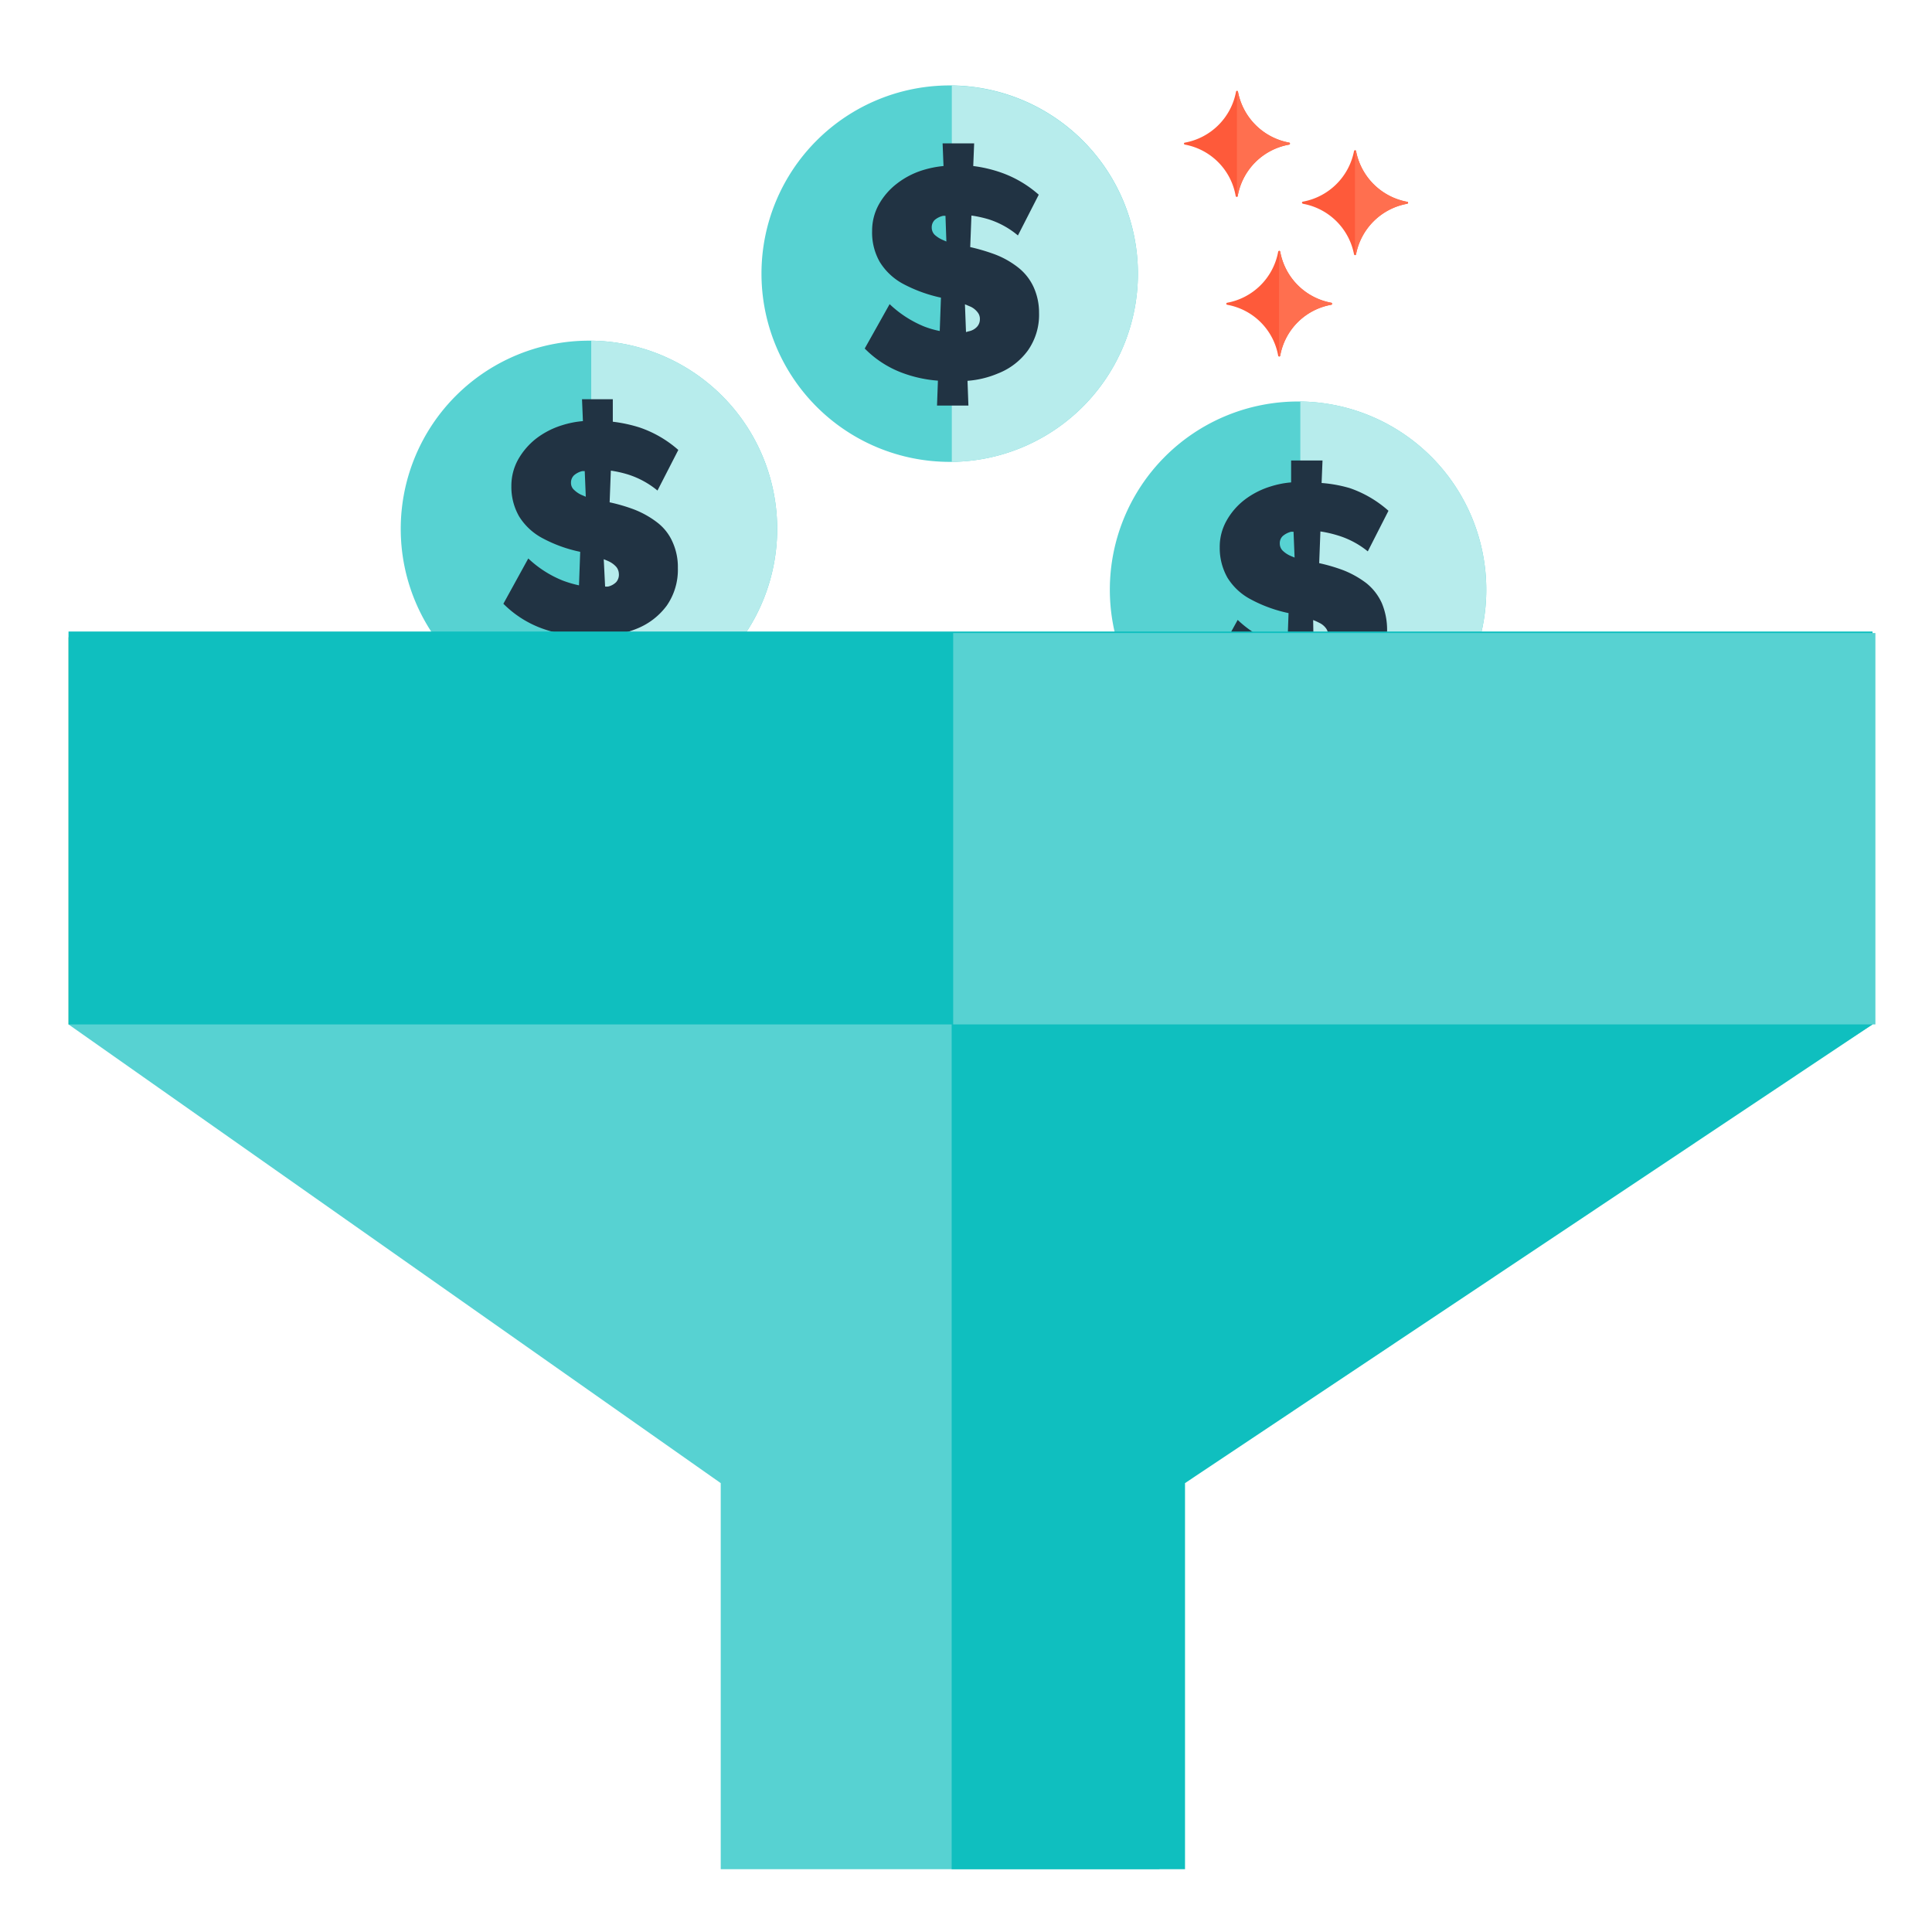
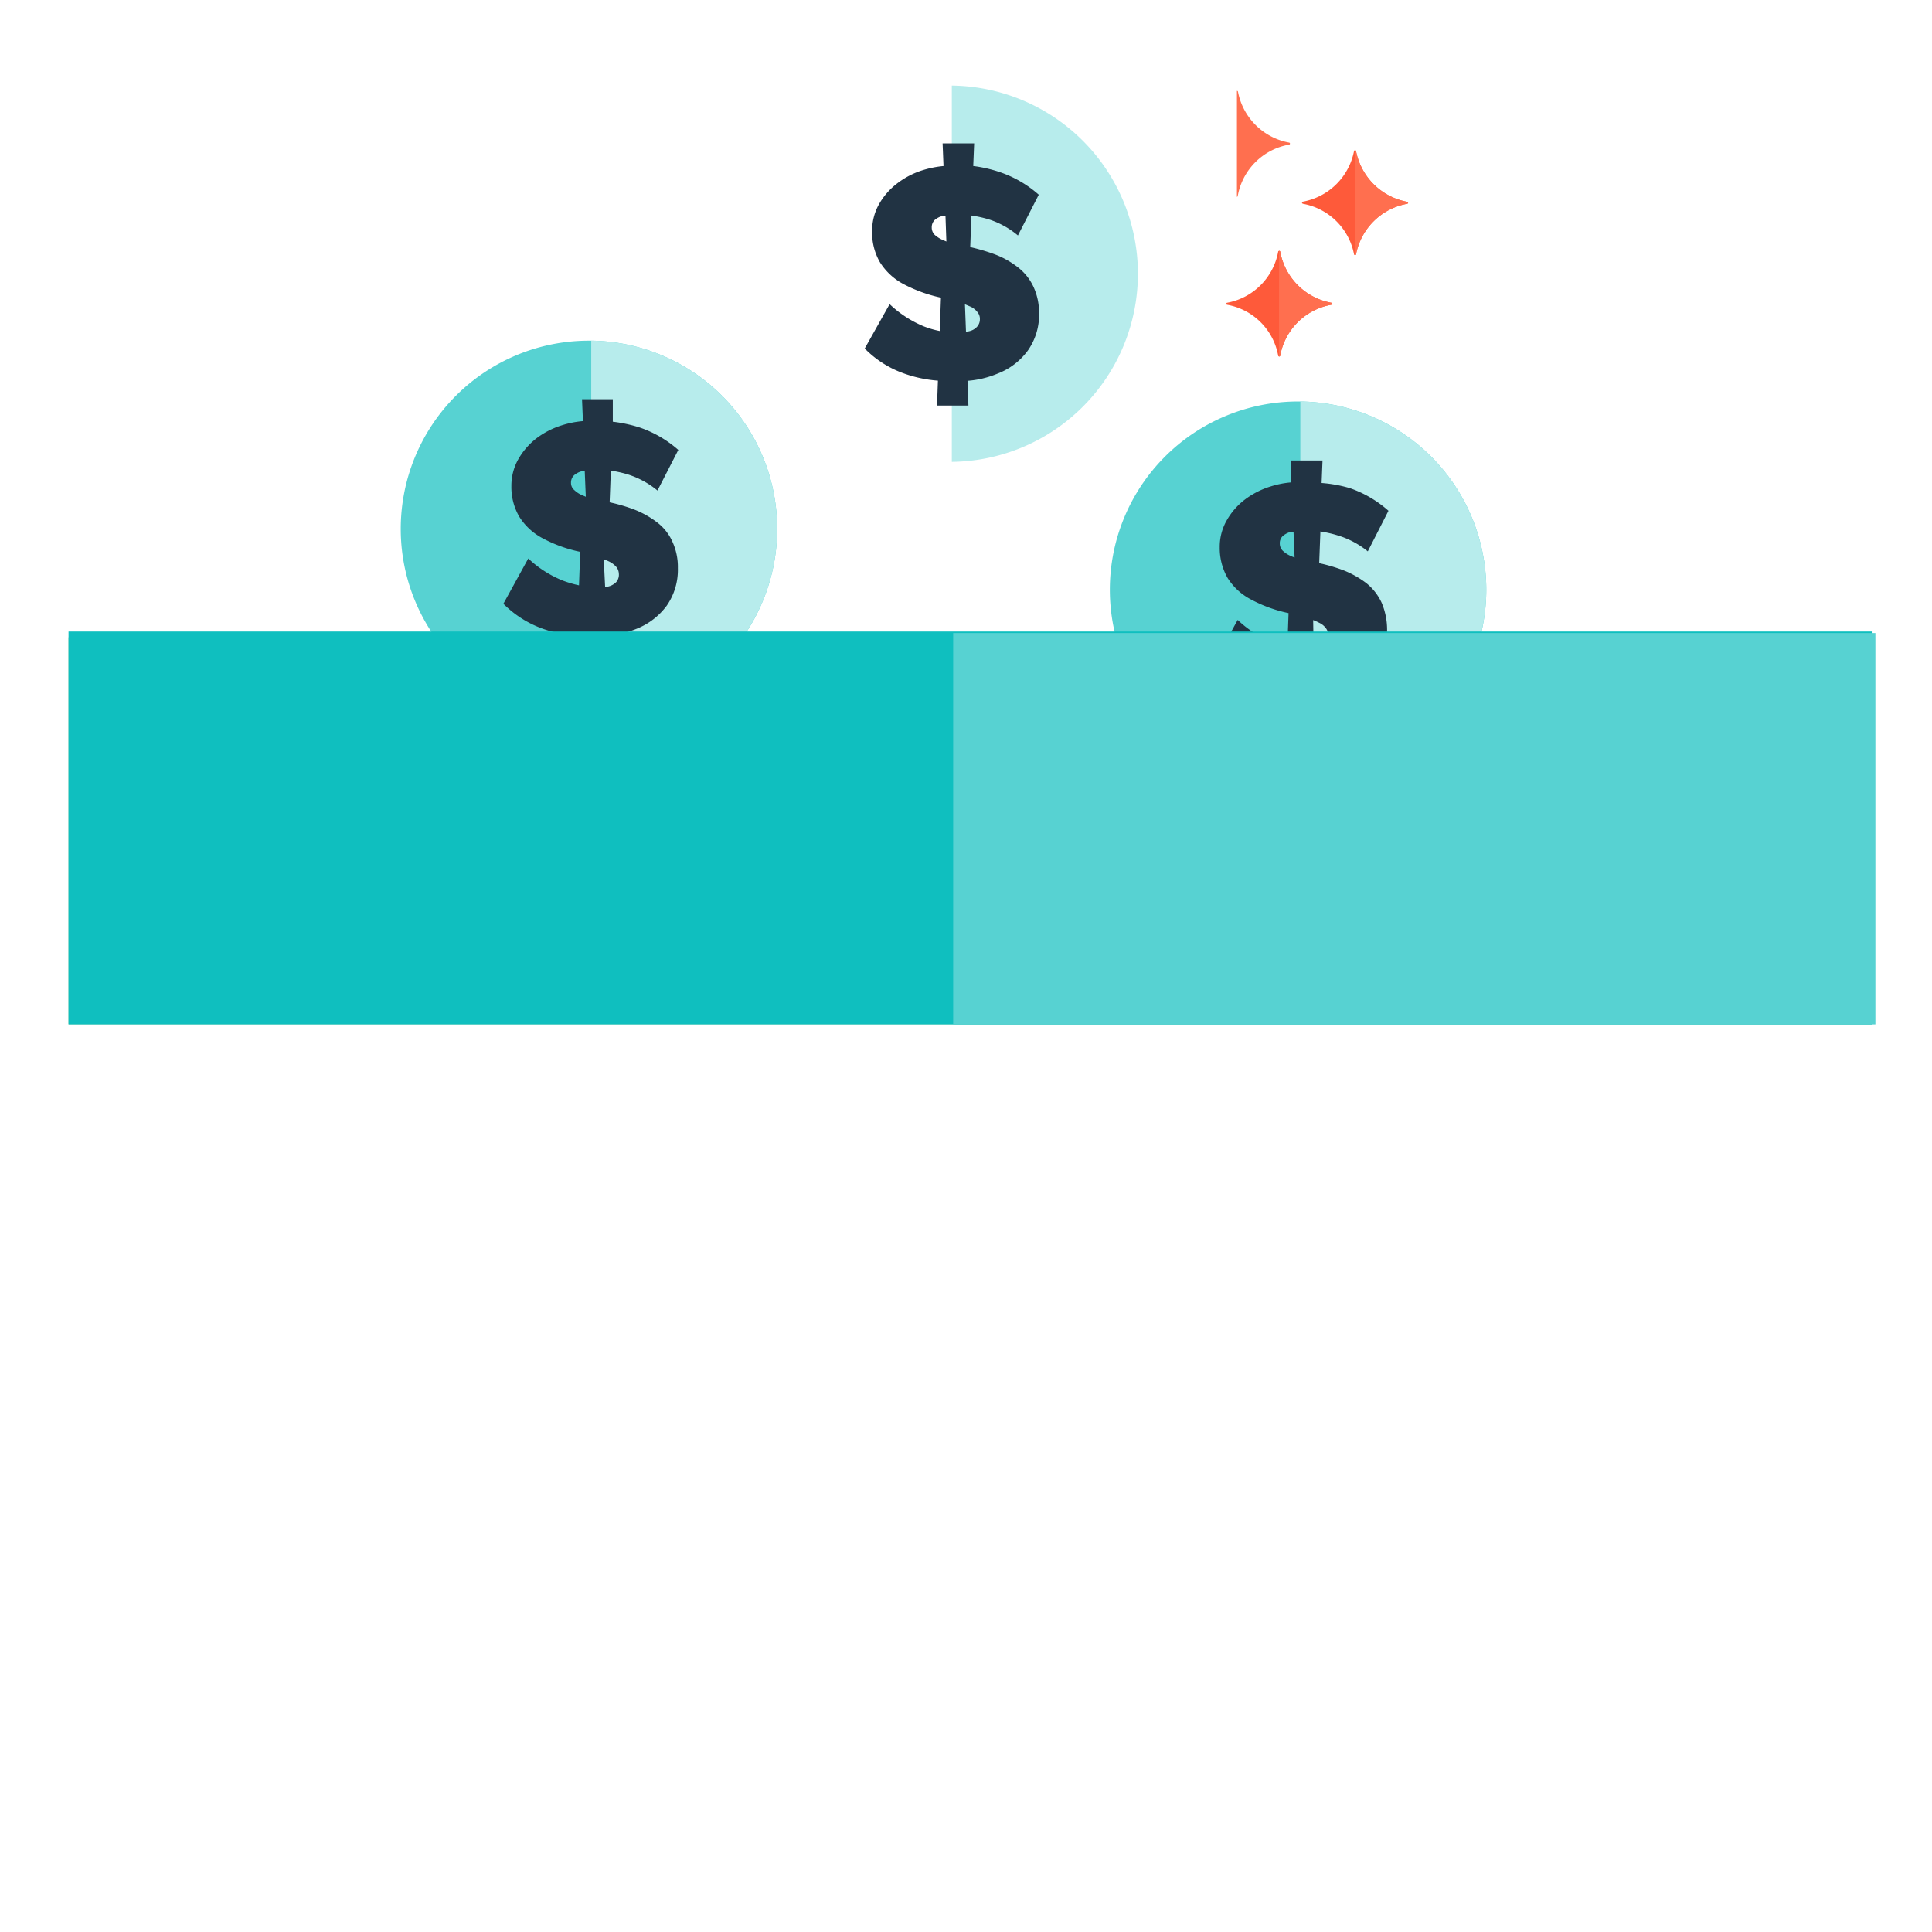
<svg xmlns="http://www.w3.org/2000/svg" id="Layer_2" data-name="Layer 2" viewBox="0 0 128 128">
  <defs>
    <style>.cls-1{fill:none;}.cls-2{fill:#57d2d2;}.cls-3{fill:#b7ecec;}.cls-4{fill:#213343;}.cls-5{fill:#7bc492;}.cls-6{fill:#0fbfbf;}.cls-7{clip-path:url(#clip-path);}.cls-8{clip-path:url(#clip-path-2);}.cls-9{fill:#fe5a3a;}.cls-10{clip-path:url(#clip-path-3);}.cls-11{isolation:isolate;}.cls-12{fill:#ff6f4f;}.cls-13{clip-path:url(#clip-path-4);}.cls-14{clip-path:url(#clip-path-5);}</style>
    <clipPath id="clip-path">
      <rect class="cls-1" x="63.05" y="37.95" width="72.84" height="98.51" />
    </clipPath>
    <clipPath id="clip-path-2">
      <rect class="cls-1" x="63.15" y="24.07" width="77.6" height="63.83" />
    </clipPath>
    <clipPath id="clip-path-3">
      <rect class="cls-1" x="89.77" y="8.06" width="5.27" height="9.88" />
    </clipPath>
    <clipPath id="clip-path-4">
      <rect class="cls-1" x="84.74" y="14.76" width="5.27" height="9.88" />
    </clipPath>
    <clipPath id="clip-path-5">
      <rect class="cls-1" x="81.95" y="4.16" width="5.27" height="9.88" />
    </clipPath>
  </defs>
  <path class="cls-2" d="M26.55,35A12.47,12.47,0,1,0,39,22.57,12.47,12.47,0,0,0,26.55,35Z" />
  <path class="cls-3" d="M39.17,22.57V47.51a12.47,12.47,0,0,0,12.32-12.4V35A12.47,12.47,0,0,0,39.17,22.57Z" />
  <path class="cls-4" d="M43.55,34.62A6.18,6.18,0,0,0,42,33.75a11.33,11.33,0,0,0-1.61-.47l.08-2.1a7.64,7.64,0,0,1,1.15.26,5.85,5.85,0,0,1,1.94,1.06l1.38-2.69a7.56,7.56,0,0,0-2.57-1.49,9.55,9.55,0,0,0-1.77-.38l0-1.49H38.56l.06,1.45a6.27,6.27,0,0,0-1.37.27,5.48,5.48,0,0,0-1.72.88,4.69,4.69,0,0,0-1.2,1.39,3.58,3.58,0,0,0-.45,1.77,3.92,3.92,0,0,0,.51,2,4.06,4.06,0,0,0,1.54,1.44,9.24,9.24,0,0,0,2.51.91l-.08,2.22a7.43,7.43,0,0,1-1.06-.31A7.24,7.24,0,0,1,35,37l-1.65,3a7,7,0,0,0,2.49,1.61,8.61,8.61,0,0,0,2.37.52l-.06,1.64h2.08l-.06-1.63a6.91,6.91,0,0,0,2-.48,4.58,4.58,0,0,0,2-1.53,4.15,4.15,0,0,0,.74-2.49,4,4,0,0,0-.36-1.75A3.28,3.28,0,0,0,43.55,34.62Zm-4.95-1.8a1.68,1.68,0,0,1-.55-.35.61.61,0,0,1-.22-.48.67.67,0,0,1,.2-.5,1.28,1.28,0,0,1,.56-.28l.15,0,.07,1.7Zm2.23,5.74a1.09,1.09,0,0,1-.54.3,1.2,1.2,0,0,1-.2,0L40,37.05c.14.06.28.11.41.18a1.51,1.51,0,0,1,.43.34A.76.76,0,0,1,41,38,.75.75,0,0,1,40.83,38.56Z" />
  <path class="cls-2" d="M73.53,39.07A12.47,12.47,0,1,0,86,26.6,12.47,12.47,0,0,0,73.53,39.07Z" />
  <path class="cls-3" d="M86.15,26.6V51.54A12.48,12.48,0,0,0,98.47,39.13v-.06A12.47,12.47,0,0,0,86.15,26.6Z" />
  <path class="cls-4" d="M90.53,38.64A6.36,6.36,0,0,0,89,37.78a11.58,11.58,0,0,0-1.6-.47l.08-2.1a7.8,7.8,0,0,1,1.14.26,5.8,5.8,0,0,1,2,1.06l1.37-2.69a7.55,7.55,0,0,0-2.56-1.5A8.91,8.91,0,0,0,87.56,32l.06-1.49H85.54l0,1.45a6.19,6.19,0,0,0-1.36.27,5.48,5.48,0,0,0-1.72.88,4.55,4.55,0,0,0-1.2,1.39,3.53,3.53,0,0,0-.45,1.77,4,4,0,0,0,.51,2,4,4,0,0,0,1.53,1.43,9.31,9.31,0,0,0,2.52.92l-.08,2.22a7.5,7.5,0,0,1-1.06-.32A7.2,7.2,0,0,1,82,41.07l-1.65,3a7,7,0,0,0,2.48,1.61,8.7,8.7,0,0,0,2.37.52l-.06,1.64h2.09l-.06-1.63a7,7,0,0,0,2-.48,4.7,4.7,0,0,0,2-1.53,4.59,4.59,0,0,0,.38-4.24A3.59,3.59,0,0,0,90.53,38.64Zm-5-1.8A1.77,1.77,0,0,1,85,36.5a.66.66,0,0,1-.21-.48.65.65,0,0,1,.19-.5,1.35,1.35,0,0,1,.56-.29l.16,0,.07,1.71Zm2.24,5.75a1.08,1.08,0,0,1-.55.3l-.19,0L87,41.08a3.7,3.7,0,0,1,.4.18,1.16,1.16,0,0,1,.43.34.71.71,0,0,1,.16.47A.75.75,0,0,1,87.81,42.59Z" />
  <rect class="cls-5" x="4.54" y="42.22" width="119.52" height="25.64" />
-   <polygon class="cls-2" points="124.06 67.87 76.82 98.22 76.82 123.84 47.75 123.84 47.75 98.26 4.54 67.87 10.52 53.21 51.84 61.77 51.84 53.69 76.82 53.69 76.82 61.76 118.09 53.21 124.06 67.87" />
  <rect class="cls-6" x="4.54" y="41.84" width="119.52" height="26.03" />
  <g class="cls-7">
-     <polygon class="cls-6" points="124.06 67.87 78.51 98.26 78.51 123.84 51.84 123.84 51.84 98.26 4.54 67.87 10.52 53.21 51.84 61.77 51.84 53.69 76.82 53.69 76.82 61.76 118.09 53.21 124.06 67.87" />
-   </g>
+     </g>
  <g class="cls-8">
    <rect class="cls-2" x="4.54" y="41.94" width="119.71" height="25.93" />
  </g>
-   <path class="cls-2" d="M50.45,18.13A12.47,12.47,0,1,0,62.92,5.66,12.47,12.47,0,0,0,50.45,18.13Z" />
  <path class="cls-3" d="M63.06,5.67V30.6A12.47,12.47,0,0,0,75.39,18.2v-.07A12.47,12.47,0,0,0,63.06,5.67Z" />
  <path class="cls-4" d="M67.44,17.71a5.85,5.85,0,0,0-1.56-.87,13.15,13.15,0,0,0-1.6-.47l.08-2.09a7.76,7.76,0,0,1,1.14.25,5.69,5.69,0,0,1,1.94,1.07l1.38-2.7a7.52,7.52,0,0,0-2.56-1.49A8.91,8.91,0,0,0,64.48,11l.06-1.5H62.45L62.51,11a6.83,6.83,0,0,0-1.36.27,5.4,5.4,0,0,0-1.72.89,4.52,4.52,0,0,0-1.2,1.38,3.58,3.58,0,0,0-.45,1.77,3.92,3.92,0,0,0,.51,2.05,4.1,4.1,0,0,0,1.53,1.44,9.66,9.66,0,0,0,2.52.92l-.08,2.21a6.06,6.06,0,0,1-1.06-.31,7.38,7.38,0,0,1-2.26-1.47l-1.65,2.94a6.83,6.83,0,0,0,2.48,1.61,8.61,8.61,0,0,0,2.37.52l-.06,1.65h2.08l-.06-1.64a6.38,6.38,0,0,0,2-.48,4.46,4.46,0,0,0,2-1.53,4.11,4.11,0,0,0,.74-2.49A4.09,4.09,0,0,0,68.47,19,3.51,3.51,0,0,0,67.44,17.71Zm-4.95-1.8a2,2,0,0,1-.55-.34.67.67,0,0,1-.21-.49.68.68,0,0,1,.19-.5,1.28,1.28,0,0,1,.56-.28l.16,0L62.7,16Zm2.23,5.75a1,1,0,0,1-.54.29L64,22l-.07-1.84.4.17a1.27,1.27,0,0,1,.43.35.69.69,0,0,1,.16.47A.73.73,0,0,1,64.72,21.66Z" />
  <path class="cls-9" d="M86.32,13.36A4.23,4.23,0,0,0,89.71,10a.07.07,0,0,1,.13,0,4.23,4.23,0,0,0,3.39,3.37c.08,0,.08.11,0,.13a4.21,4.21,0,0,0-3.39,3.36.07.07,0,0,1-.13,0,4.21,4.21,0,0,0-3.39-3.36C86.24,13.47,86.24,13.37,86.32,13.36Z" />
  <g class="cls-10">
    <g class="cls-11">
      <path class="cls-12" d="M86.32,13.36A4.23,4.23,0,0,0,89.71,10a.07.07,0,0,1,.13,0,4.23,4.23,0,0,0,3.39,3.37c.08,0,.08.11,0,.13a4.21,4.21,0,0,0-3.39,3.36.07.07,0,0,1-.13,0,4.21,4.21,0,0,0-3.39-3.36C86.24,13.47,86.24,13.37,86.32,13.36Z" />
    </g>
  </g>
  <path class="cls-9" d="M81.29,20.06a4.21,4.21,0,0,0,3.39-3.37.07.07,0,0,1,.14,0,4.21,4.21,0,0,0,3.39,3.37.07.07,0,0,1,0,.13,4.18,4.18,0,0,0-3.39,3.36.07.07,0,0,1-.14,0,4.18,4.18,0,0,0-3.39-3.36A.07.07,0,0,1,81.29,20.06Z" />
  <g class="cls-13">
    <g class="cls-11">
      <path class="cls-12" d="M81.29,20.06a4.21,4.21,0,0,0,3.39-3.37.07.07,0,0,1,.14,0,4.21,4.21,0,0,0,3.39,3.37.07.07,0,0,1,0,.13,4.18,4.18,0,0,0-3.39,3.36.07.07,0,0,1-.14,0,4.18,4.18,0,0,0-3.39-3.36A.07.07,0,0,1,81.29,20.06Z" />
    </g>
  </g>
-   <path class="cls-9" d="M78.5,9.45a4.22,4.22,0,0,0,3.39-3.37c0-.08.12-.08.13,0a4.23,4.23,0,0,0,3.4,3.37.07.07,0,0,1,0,.13A4.2,4.2,0,0,0,82,13a.07.07,0,0,1-.13,0A4.19,4.19,0,0,0,78.5,9.58C78.42,9.56,78.42,9.46,78.5,9.45Z" />
  <g class="cls-14">
    <g class="cls-11">
      <path class="cls-12" d="M78.5,9.45a4.22,4.22,0,0,0,3.39-3.37c0-.08.12-.08.13,0a4.23,4.23,0,0,0,3.4,3.37.07.07,0,0,1,0,.13A4.2,4.2,0,0,0,82,13a.07.07,0,0,1-.13,0A4.19,4.19,0,0,0,78.5,9.58C78.42,9.56,78.42,9.46,78.5,9.45Z" />
    </g>
  </g>
</svg>